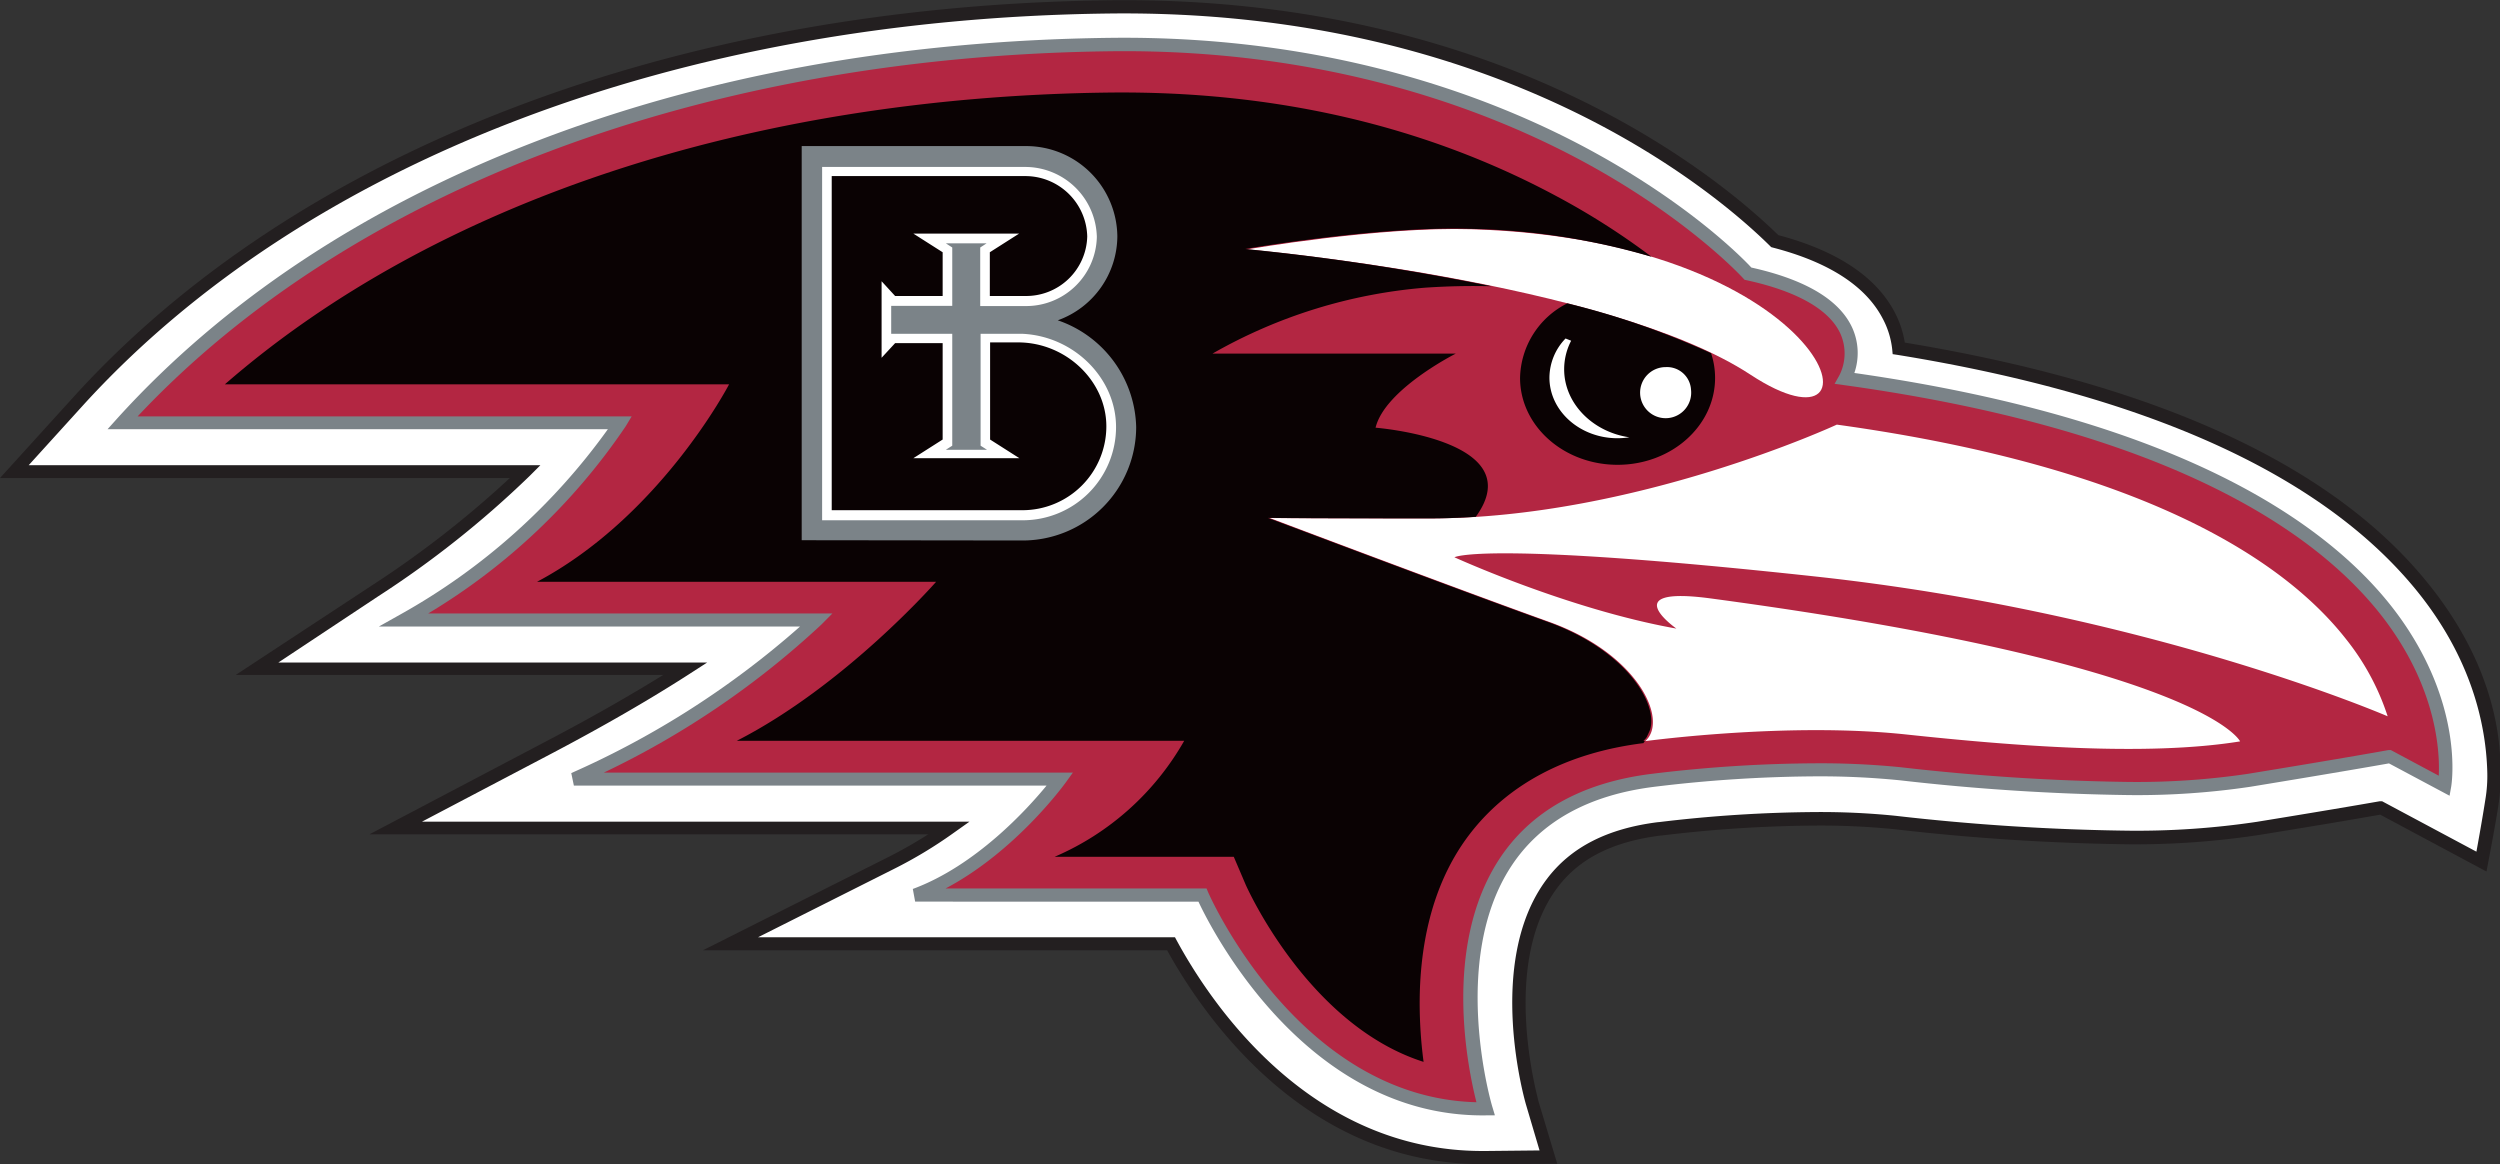
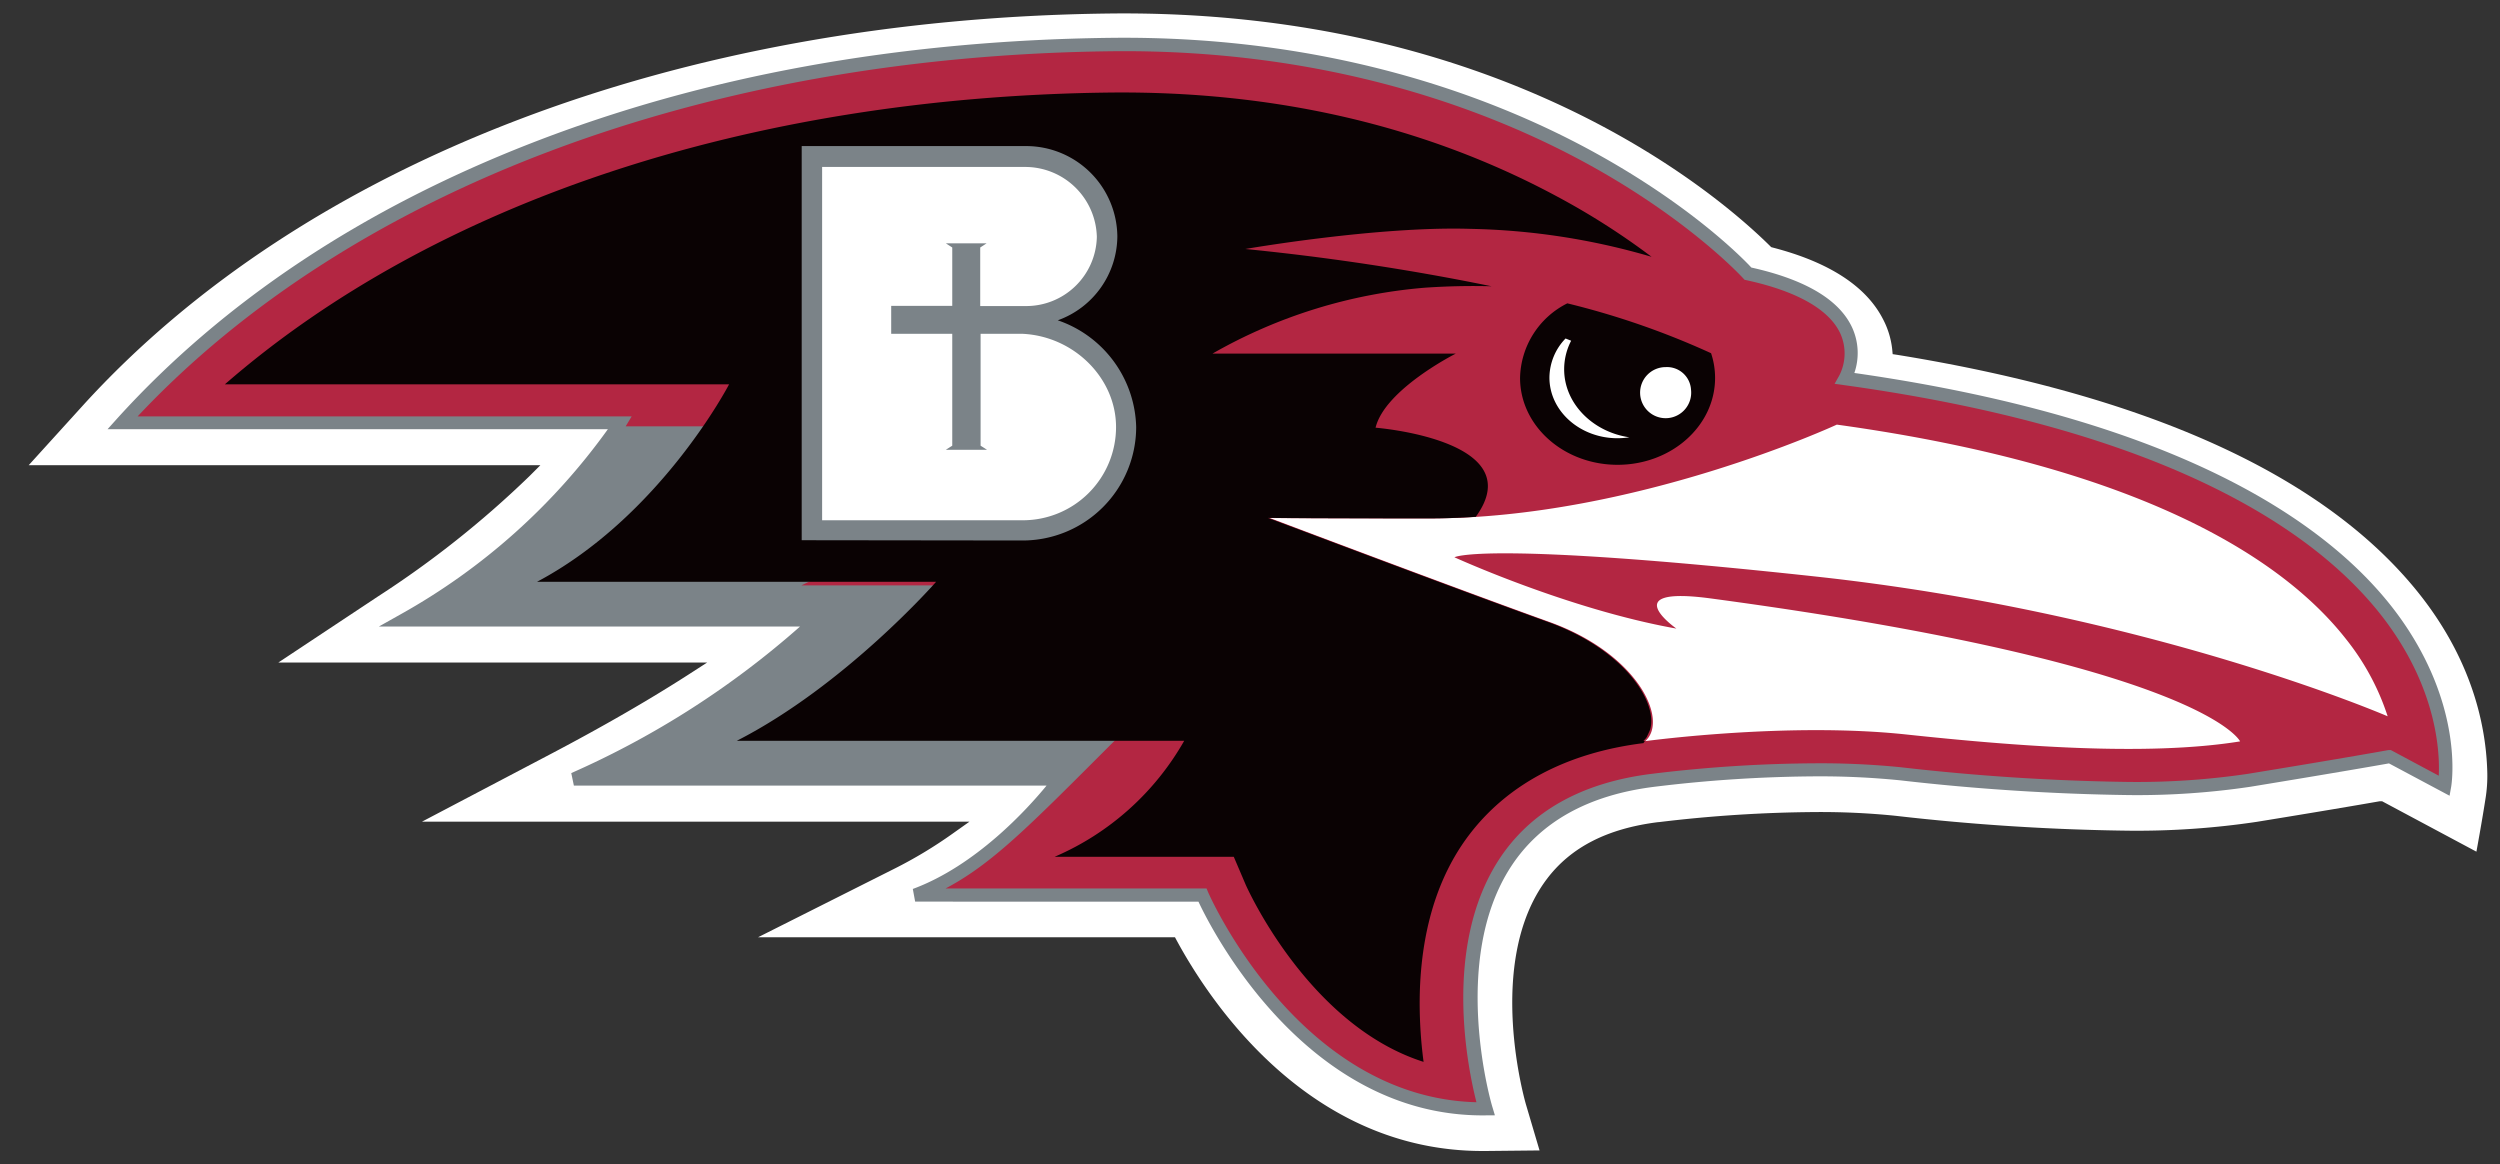
<svg xmlns="http://www.w3.org/2000/svg" id="Layer_1" data-name="Layer 1" viewBox="0 0 268.18 124.88">
  <rect x="0" y="0" width="268.18" height="124.88" fill="#333333" stroke="none" />
-   <path d="M421.15,348.07c-19,0-29.85-15.75-33.83-22.94h-49.8l19.89-10a48,48,0,0,0,4.28-2.44H301.75l19-10c4.62-2.42,8.82-4.81,12.52-7.1H287.41L302,286a108.68,108.68,0,0,0,14.81-11.53H262.12l7.92-8.73c24-26.43,64.43-41.93,111-42.52,42.09-.53,65.51,19,71.84,25.19,6.32,1.68,10.52,4.48,12.51,8.32a10.45,10.45,0,0,1,1.06,3.21c26.83,4.43,45.64,13,55.91,25.56,7,8.51,8,16.25,8,20.31a20.85,20.85,0,0,1-.14,3.11c-.18,1.6-1.37,7.76-1.37,7.76l-11.4-6.1c-2.43.43-6.6,1.14-13,2.18a88.55,88.55,0,0,1-14,1,244.07,244.07,0,0,1-25.12-1.62,79.57,79.57,0,0,0-8.29-.39,143.53,143.53,0,0,0-16.7,1.07h-.06c-5.14.64-8.77,2.47-11.11,5.61-6.21,8.3-2,22.81-2,22.95l2,6.65Z" transform="translate(-262.12 -223.19)" style="fill:#231f20" />
  <path d="M343.44,323.73h44.72l.2.37c3.68,6.78,14.25,22.56,32.79,22.56h.37l5.75-.06-1.44-4.87c-.05-.15-4.48-15.28,2.19-24.2,2.58-3.45,6.52-5.47,12-6.15h.06A146.5,146.5,0,0,1,457,310.3a79.67,79.67,0,0,1,8.44.4,244.54,244.54,0,0,0,25,1.6,87.09,87.09,0,0,0,13.77-.95c6.58-1.07,10.81-1.79,13.2-2.21l.24,0,10.12,5.41s.62-3.36,1-5.85a15.33,15.33,0,0,0,.17-2.51c-.08-3.88-1-11.61-7.69-19.78-10.12-12.34-28.81-20.8-55.57-25.15l-.53-.08-.05-.53a9.07,9.07,0,0,0-1-3.25c-1.81-3.51-5.78-6.09-11.8-7.65l-.18-.05-.13-.13c-6-5.93-29.14-25.46-71-24.93-46.17.58-86.24,15.92-110,42.07l-5.79,6.38h54.89l-1.2,1.2a106.14,106.14,0,0,1-16.25,12.9l-10.66,7.07h46l-2,1.29c-4.21,2.71-9.15,5.56-14.68,8.47l-13.91,7.31h58.73l-1.79,1.27a47.49,47.49,0,0,1-6.35,3.82Z" transform="translate(-262.12 -223.19)" style="fill:#fff" />
  <path d="M421.16,342.84c-18.91,0-29-19.76-30.48-22.93H360.29l-.25-1.36c6.79-2.51,12.29-8.58,14.35-11.09H323.68l-.28-1.34a94.85,94.85,0,0,0,24.54-15.72H302.76l2.35-1.32a68.29,68.29,0,0,0,22.22-19.85H273.66l1.06-1.18c11.37-12.54,26.31-22.46,44.41-29.51,18.51-7.21,39.36-11,62-11.29,24.1-.31,41.71,6.59,52.17,12.37,10.22,5.64,15.71,11.21,16.69,12.27,5.85,1.3,9.5,3.49,10.85,6.52a6.57,6.57,0,0,1,.2,4.79c36.33,5.19,51.81,17,58.41,26.08,7,9.66,5.67,18,5.61,18.32l-.17.95-6.5-3.47c-1.06.19-5.67,1-14.88,2.51a82.61,82.61,0,0,1-13,.89,242.91,242.91,0,0,1-24.53-1.58,85.92,85.92,0,0,0-8.93-.43,148.43,148.43,0,0,0-17.46,1.12c-7.08.88-12.25,3.76-15.38,8.56-6.61,10.14-2.06,25.63-2,25.78l.27.9Z" transform="translate(-262.12 -223.19)" style="fill:#7b8388" />
-   <path d="M363.55,318.5h28l.18.43c.1.22,9.65,22,28.77,22.5-.91-3.58-3.66-16.7,2.43-26.05,3.37-5.16,8.88-8.25,16.38-9.18A150,150,0,0,1,457,305.07a86.19,86.19,0,0,1,9.08.43,240.34,240.34,0,0,0,24.38,1.57,81.16,81.16,0,0,0,12.8-.87c10.54-1.72,15-2.54,15.09-2.55l.24,0,5.14,2.75c.12-2.44-.16-9-5.49-16.31-6.49-8.89-21.88-20.54-58.32-25.59l-1-.14.51-.9a5.21,5.21,0,0,0,.12-4.46c-1.17-2.59-4.65-4.57-10.07-5.75l-.22-.05-.15-.16c-.06-.07-5.63-6.17-16.55-12.19-10.3-5.67-27.67-12.47-51.41-12.16-43.51.55-81.39,14.81-104.27,39.17h53l-.64,1.06A67.34,67.34,0,0,1,308.05,289h43.36l-1.19,1.2a92.71,92.71,0,0,1-23.33,15.87h50.32l-.81,1.12C376.16,307.51,371,314.57,363.55,318.5Z" transform="translate(-262.12 -223.19)" style="fill:#b32642" />
+   <path d="M363.55,318.5h28l.18.43c.1.22,9.65,22,28.77,22.5-.91-3.58-3.66-16.7,2.43-26.05,3.37-5.16,8.88-8.25,16.38-9.18A150,150,0,0,1,457,305.07a86.19,86.19,0,0,1,9.08.43,240.34,240.34,0,0,0,24.38,1.57,81.16,81.16,0,0,0,12.8-.87c10.54-1.72,15-2.54,15.09-2.55l.24,0,5.14,2.75c.12-2.44-.16-9-5.49-16.31-6.49-8.89-21.88-20.54-58.32-25.59l-1-.14.51-.9a5.21,5.21,0,0,0,.12-4.46c-1.17-2.59-4.65-4.57-10.07-5.75l-.22-.05-.15-.16c-.06-.07-5.63-6.17-16.55-12.19-10.3-5.67-27.67-12.47-51.41-12.16-43.51.55-81.39,14.81-104.27,39.17h53l-.64,1.06h43.36l-1.19,1.2a92.71,92.71,0,0,1-23.33,15.87h50.32l-.81,1.12C376.16,307.51,371,314.57,363.55,318.5Z" transform="translate(-262.12 -223.19)" style="fill:#b32642" />
  <path d="M502.42,302.72c-10.11,1.64-24.45.47-35.81-.74-12.53-1.34-27.33.63-28,.71,2.52-2.22-.72-9.35-10.31-12.79s-30.07-11.18-30.07-11.18-4.61.08,17.31.08,43.62-10.06,43.62-10.06c33.86,4.69,48.36,15.06,54.57,22.94a26.22,26.22,0,0,1,4.52,8.35s-25.69-11.13-61.41-15-38.7-2.06-38.7-2.06,12.23,5.59,23.81,7.65c0,0-6.58-4.6,3.64-3.24C498.56,294.49,502.42,302.72,502.42,302.72Z" transform="translate(-262.12 -223.19)" style="fill:#fff" />
-   <path d="M395.91,249.94s38.71,3.4,54,13.45S459.25,249,420,247.78C410.15,247.47,395.91,249.94,395.91,249.94Z" transform="translate(-262.12 -223.19)" style="fill:#fff" />
  <path d="M428.15,289.9c-9.31-3.34-28.45-10.58-30-11.15-1.07,0-.1,0-.1,0l.1,0c1.26,0,5.35.05,17.21.05,1.7,0,3.39-.06,5.07-.17,6-8.24-10.75-9.56-10.75-9.56,1-4.12,8.61-7.95,8.61-7.95H392.19A54.94,54.94,0,0,1,415,254.05c2.5-.17,4.87-.21,7.13-.15a259.85,259.85,0,0,0-26.42-4s14.23-2.47,24.13-2.16a73.59,73.59,0,0,1,19.45,3,77.78,77.78,0,0,0-10.08-6.44c-14.18-7.64-30.41-11.4-48.24-11.18-38.5.49-72.32,11.79-94.73,31.3h54.09s-7.35,14.15-20.6,21.18h42.81s-9.73,11.11-21.39,17.06h48a29.27,29.27,0,0,1-13.9,12.44h19.22l1.28,3c.08.17,6.66,15.05,19.08,19a48.81,48.81,0,0,1-.42-6.25c0-5.8,1.14-12.55,5.23-18s10.48-8.92,18.83-9.95h-.06s.08-.09.16-.23l-.16,0a2.23,2.23,0,0,0,.35-.4c.11-.21.23-.48.37-.8C440,298.54,436.41,292.86,428.15,289.9Z" transform="translate(-262.12 -223.19)" style="fill:#0a0203" />
  <path d="M430.25,255.73a9.15,9.15,0,0,0-5.07,8c0,5.15,4.69,9.32,10.46,9.32s10.46-4.17,10.46-9.32a8.36,8.36,0,0,0-.43-2.65A86.32,86.32,0,0,0,430.25,255.73Z" transform="translate(-262.12 -223.19)" style="fill:#0a0203" />
  <path d="M443.52,265a2.74,2.74,0,1,1-2.72-2.43A2.58,2.58,0,0,1,443.52,265Z" transform="translate(-262.12 -223.19)" style="fill:#fff" />
  <path d="M429.91,262.8a6.66,6.66,0,0,1,.75-3.06l-.6-.24a6.1,6.1,0,0,0-1.73,4.19c0,3.6,3.28,6.51,7.31,6.51a8.71,8.71,0,0,0,1.27-.1C433,269.54,429.91,266.49,429.91,262.8Z" transform="translate(-262.12 -223.19)" style="fill:#fff" />
  <path d="M348.12,281.14V238.86h24a9.79,9.79,0,0,1,9.86,9.69,9.64,9.64,0,0,1-6.39,9A12.42,12.42,0,0,1,384,269a12.19,12.19,0,0,1-12.18,12.17Z" transform="translate(-262.12 -223.19)" style="fill:#7b8388" />
  <path d="M350.31,279v-37.9h21.8a7.69,7.69,0,0,1,7.67,7.5,7.58,7.58,0,0,1-7.72,7.42h-4.79v-6.28l.69-.45h-4.38l.69.45V256h-6.55v3h6.55v12l-.69.44H368l-.69-.44V259h4.53c5.47.27,10,4.73,10,10a10,10,0,0,1-10,10Z" transform="translate(-262.12 -223.19)" style="fill:#fff" />
-   <path d="M351.34,242.08v35.84H371.8a9,9,0,0,0,9-9c0-4.86-4.33-9-9.47-9h-3v10.42l3.14,2H360.1l3.14-2V260h-5.1l-1.45,1.57v-8.21l1.45,1.58h5.1v-4.69l-3.14-2h11.34l-3.14,2v4.69h3.76a6.55,6.55,0,0,0,6.69-6.39,6.64,6.64,0,0,0-6.64-6.47Z" transform="translate(-262.12 -223.19)" style="fill:#0a0203" />
</svg>